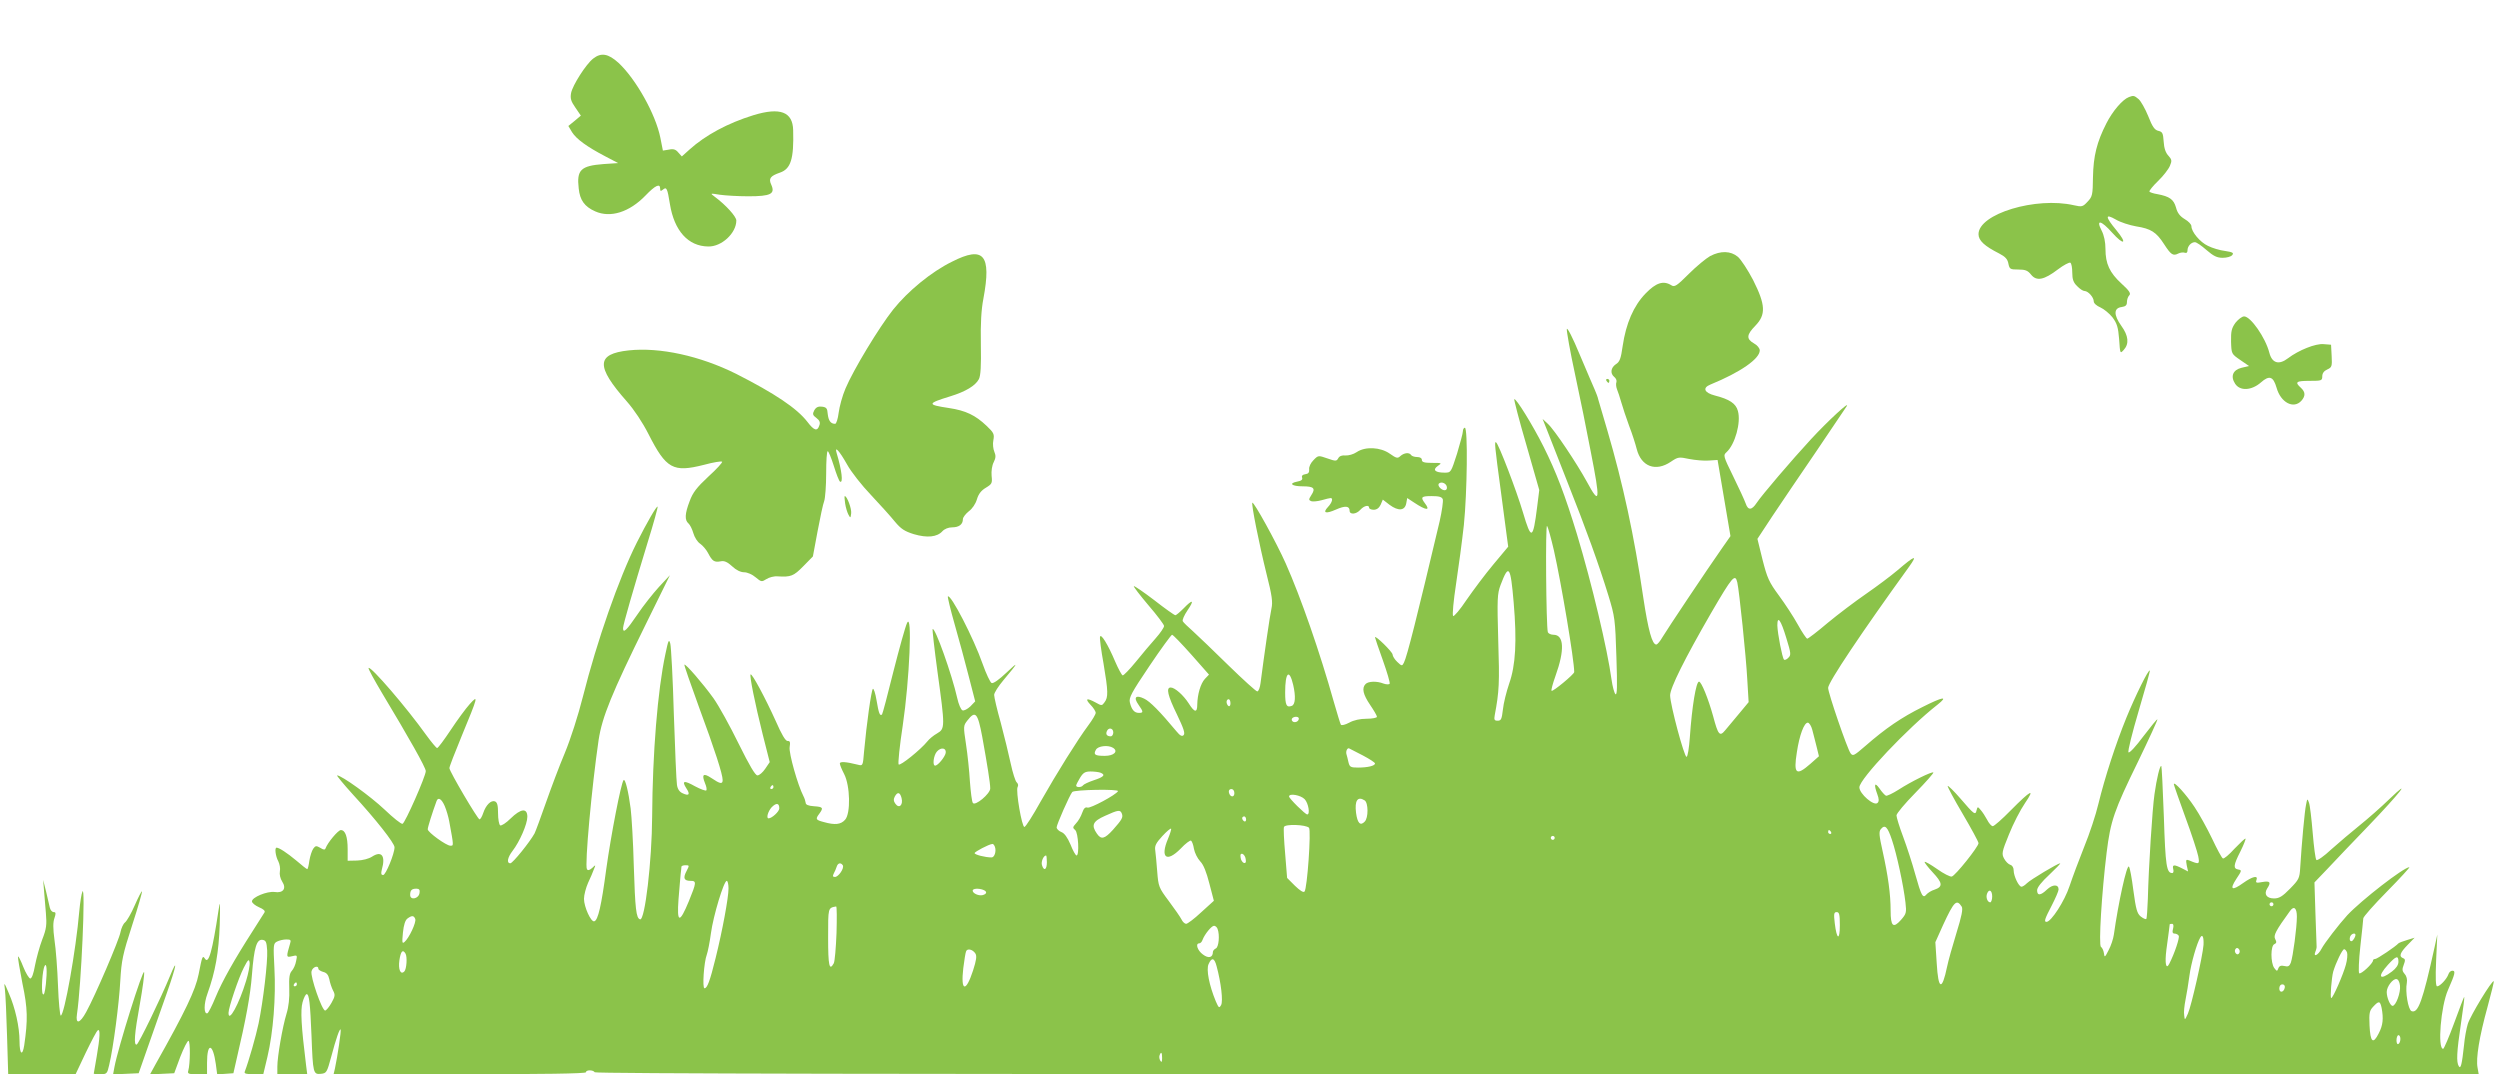
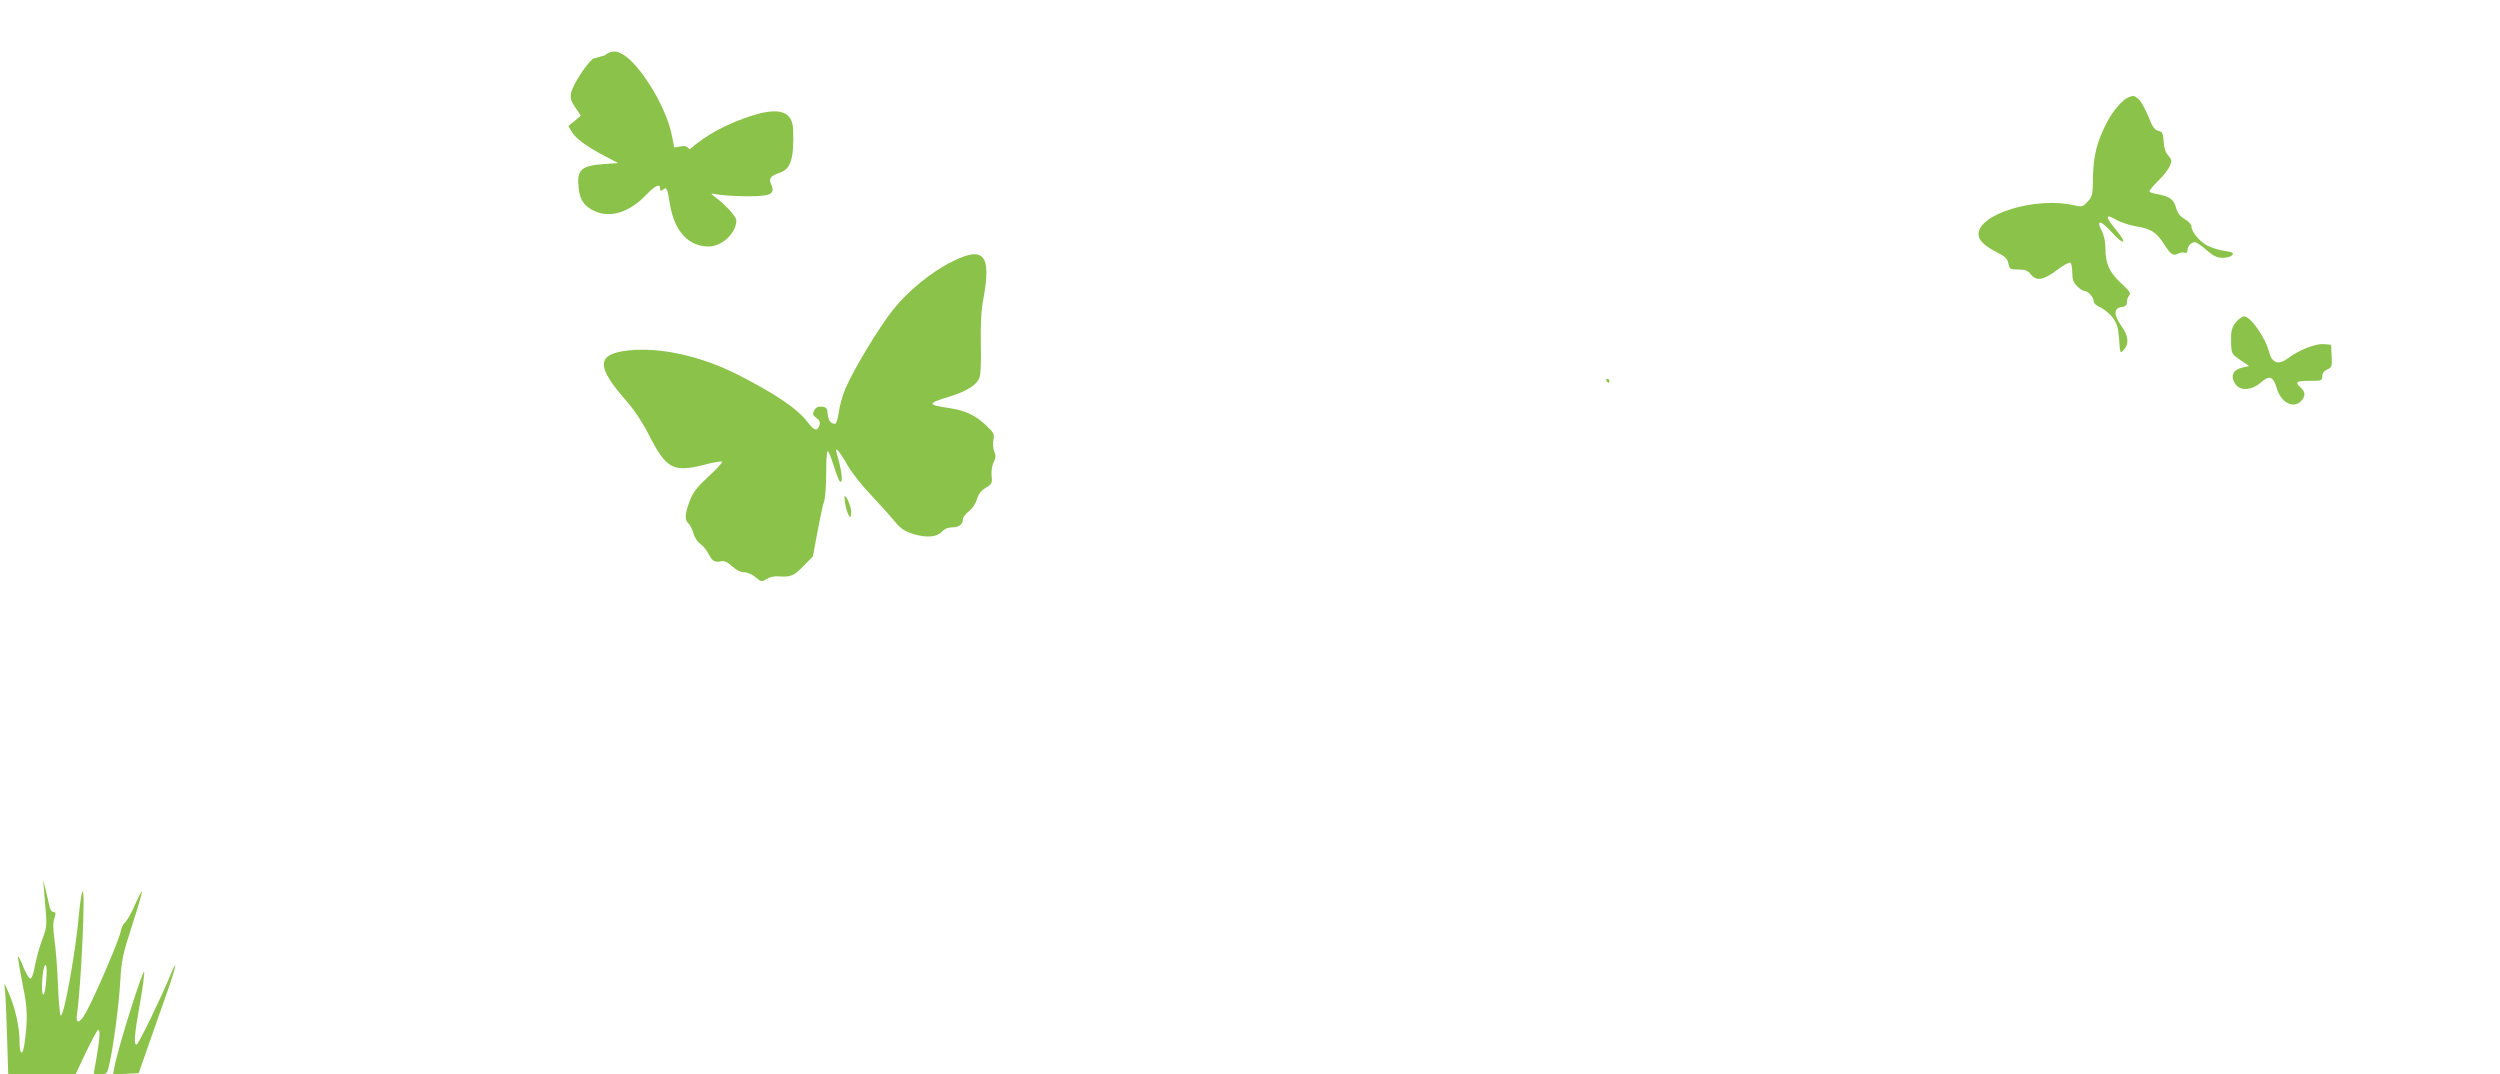
<svg xmlns="http://www.w3.org/2000/svg" version="1.0" width="1280pt" height="550pt" viewBox="0 0 1280 550" preserveAspectRatio="xMidYMid meet">
  <g transform="translate(0,550) scale(0.1,-0.1)" fill="#8bc34a" stroke="none">
-     <path d="M3037 5200 c-37 -29 -105 -136 -113 -176 -5 -28 -1 -42 22 -75 l28 -41 -32 -27 -32 -26 19 -32 c22 -35 77 -75 171 -124 l65 -34 -75 -5 c-117 -9 -138 -30 -127 -125 6 -60 30 -93 84 -117 78 -35 175 -5 258 81 50 52 75 64 75 35 0 -13 3 -14 14 -5 19 16 23 7 36 -74 22 -136 93 -216 196 -217 68 -2 144 68 144 133 0 20 -53 79 -111 122 -24 18 -24 18 26 10 28 -4 94 -8 147 -8 114 0 138 12 117 59 -15 32 -5 45 44 62 56 19 72 70 68 217 -2 95 -67 119 -204 77 -130 -40 -245 -102 -326 -175 l-40 -36 -18 20 c-13 16 -25 20 -48 15 l-31 -5 -13 66 c-24 120 -125 300 -214 383 -53 48 -89 54 -130 22z" />
+     <path d="M3037 5200 c-37 -29 -105 -136 -113 -176 -5 -28 -1 -42 22 -75 l28 -41 -32 -27 -32 -26 19 -32 c22 -35 77 -75 171 -124 l65 -34 -75 -5 c-117 -9 -138 -30 -127 -125 6 -60 30 -93 84 -117 78 -35 175 -5 258 81 50 52 75 64 75 35 0 -13 3 -14 14 -5 19 16 23 7 36 -74 22 -136 93 -216 196 -217 68 -2 144 68 144 133 0 20 -53 79 -111 122 -24 18 -24 18 26 10 28 -4 94 -8 147 -8 114 0 138 12 117 59 -15 32 -5 45 44 62 56 19 72 70 68 217 -2 95 -67 119 -204 77 -130 -40 -245 -102 -326 -175 c-13 16 -25 20 -48 15 l-31 -5 -13 66 c-24 120 -125 300 -214 383 -53 48 -89 54 -130 22z" />
    <path d="M10900 5003 c-32 -12 -83 -71 -115 -134 -49 -96 -67 -167 -69 -277 -1 -90 -3 -99 -28 -125 -24 -26 -29 -27 -69 -18 -195 45 -489 -44 -489 -148 0 -33 31 -61 106 -99 31 -16 43 -29 47 -52 6 -28 9 -30 51 -30 36 0 48 -5 65 -26 28 -35 66 -28 138 27 29 22 58 37 63 34 6 -3 10 -26 10 -51 0 -34 6 -51 25 -69 13 -14 30 -25 38 -25 18 0 47 -32 47 -53 0 -10 15 -23 34 -31 18 -8 46 -31 62 -51 23 -31 29 -50 34 -112 5 -75 5 -75 24 -54 28 31 24 72 -13 123 -40 56 -39 91 2 96 20 3 27 9 27 26 0 12 5 27 12 34 9 9 1 23 -40 60 -61 56 -82 102 -82 177 0 36 -7 70 -20 95 -30 58 -3 53 54 -11 61 -68 80 -58 22 12 -58 70 -59 87 -3 55 23 -14 70 -29 104 -35 76 -12 103 -29 143 -91 35 -54 46 -62 73 -48 10 5 25 7 33 4 9 -3 14 1 14 12 0 22 19 42 38 42 8 0 34 -18 59 -40 36 -31 54 -40 83 -40 21 0 43 6 49 14 9 11 3 15 -36 21 -27 3 -66 15 -88 26 -41 19 -85 72 -85 101 0 9 -15 25 -34 36 -25 15 -38 32 -45 60 -12 41 -32 56 -95 68 -20 3 -38 9 -41 13 -2 4 18 29 44 54 27 26 54 61 61 78 11 26 10 32 -8 52 -14 15 -22 38 -24 72 -3 43 -6 50 -27 55 -19 4 -31 21 -52 75 -16 39 -38 78 -50 88 -22 18 -25 19 -49 10z" />
-     <path d="M8756 4189 c-21 -12 -70 -52 -109 -91 -61 -61 -73 -69 -89 -59 -41 26 -79 14 -133 -42 -61 -63 -100 -153 -117 -269 -9 -64 -15 -81 -35 -93 -26 -18 -30 -47 -8 -65 9 -7 14 -19 11 -27 -3 -7 -2 -23 3 -36 5 -12 15 -42 22 -67 7 -25 25 -79 40 -120 16 -41 33 -95 39 -119 23 -90 97 -118 175 -65 37 25 41 25 94 14 31 -6 76 -10 100 -8 l45 3 33 -195 33 -195 -42 -60 c-80 -114 -284 -420 -306 -457 -12 -21 -26 -38 -32 -38 -21 0 -41 73 -66 238 -47 321 -105 587 -184 857 -23 77 -44 149 -47 160 -2 11 -11 34 -18 50 -8 17 -42 98 -77 180 -36 87 -64 141 -66 130 -1 -12 17 -115 42 -230 25 -116 61 -293 80 -394 51 -259 48 -282 -19 -158 -52 95 -166 266 -200 297 l-27 25 20 -50 c11 -27 58 -147 104 -265 101 -254 165 -433 213 -589 33 -108 35 -122 41 -315 5 -151 4 -198 -5 -190 -6 6 -15 39 -20 75 -21 155 -100 488 -177 744 -61 200 -106 318 -171 448 -54 108 -142 251 -150 243 -2 -2 25 -108 62 -234 l66 -231 -11 -88 c-21 -167 -30 -170 -72 -28 -33 112 -125 352 -138 360 -9 6 -8 -11 25 -255 13 -96 26 -198 30 -227 l7 -52 -76 -91 c-42 -50 -103 -132 -137 -181 -33 -50 -65 -87 -69 -83 -5 5 2 79 15 164 13 85 31 221 40 302 17 167 21 498 5 498 -5 0 -10 -8 -10 -18 0 -10 -14 -61 -30 -115 -31 -96 -31 -97 -63 -97 -49 0 -64 14 -36 34 23 16 22 16 -29 16 -40 0 -52 4 -52 15 0 9 -9 15 -24 15 -14 0 -28 5 -31 10 -9 15 -36 12 -55 -5 -14 -13 -20 -12 -54 12 -48 34 -126 38 -170 8 -16 -11 -42 -18 -57 -17 -18 2 -31 -3 -37 -14 -9 -16 -13 -16 -56 -1 -46 16 -47 16 -71 -9 -14 -14 -24 -34 -22 -47 1 -16 -4 -23 -20 -25 -14 -2 -20 -8 -16 -18 3 -10 -4 -16 -26 -20 -45 -9 -27 -24 29 -24 57 0 67 -10 44 -45 -14 -22 -14 -25 -1 -31 8 -3 32 -1 54 5 21 6 41 11 46 11 14 0 7 -24 -14 -46 -29 -31 -11 -36 41 -13 47 21 70 19 70 -6 0 -21 34 -19 55 5 19 21 45 27 45 10 0 -5 11 -10 23 -10 16 0 28 9 36 26 l11 26 35 -27 c45 -33 78 -30 85 8 l5 27 35 -23 c63 -42 86 -43 55 -3 -23 31 -18 36 35 36 38 0 52 -4 57 -16 3 -9 -4 -60 -16 -113 -117 -494 -167 -693 -183 -724 -9 -18 -11 -18 -34 4 -13 12 -24 30 -24 38 -1 14 -90 101 -90 88 0 -3 18 -56 40 -117 22 -62 38 -116 35 -121 -3 -4 -17 -4 -31 1 -35 14 -78 12 -92 -2 -21 -21 -13 -54 23 -107 19 -28 35 -55 35 -61 0 -5 -23 -10 -53 -10 -33 0 -66 -7 -89 -20 -21 -11 -40 -16 -43 -10 -3 5 -19 58 -36 117 -71 253 -169 535 -246 708 -48 108 -164 318 -171 311 -6 -7 34 -208 73 -366 28 -110 32 -143 25 -175 -8 -34 -38 -243 -56 -382 -3 -24 -10 -43 -17 -43 -6 0 -72 60 -147 133 -74 73 -156 151 -181 174 -26 23 -50 46 -53 52 -4 6 7 31 24 56 37 54 27 59 -20 10 -19 -19 -38 -35 -42 -35 -5 0 -53 34 -108 77 -55 42 -102 74 -105 72 -2 -3 32 -47 75 -98 44 -51 80 -99 80 -106 0 -8 -19 -36 -43 -63 -24 -27 -70 -81 -102 -121 -32 -39 -62 -70 -67 -69 -5 2 -22 33 -38 70 -37 88 -74 148 -78 127 -2 -9 6 -70 18 -136 24 -143 25 -173 5 -199 -13 -18 -15 -18 -45 -1 -46 25 -57 21 -27 -11 15 -15 27 -34 27 -42 0 -7 -17 -36 -38 -64 -55 -74 -160 -242 -244 -390 -40 -72 -77 -130 -83 -130 -13 -1 -45 185 -35 204 5 8 3 18 -5 25 -6 5 -20 48 -30 95 -10 47 -33 141 -51 209 -19 67 -34 132 -34 143 0 11 22 45 48 76 76 90 81 101 15 38 -37 -35 -67 -57 -76 -53 -7 3 -28 47 -46 98 -46 132 -164 360 -178 345 -2 -2 13 -66 35 -143 22 -76 54 -196 72 -266 l33 -128 -25 -26 c-15 -14 -33 -23 -40 -20 -8 3 -20 31 -27 63 -27 120 -114 365 -126 353 -2 -3 9 -101 25 -219 39 -283 39 -291 -2 -315 -18 -10 -41 -29 -50 -41 -34 -42 -139 -127 -147 -118 -4 5 5 95 21 199 35 236 50 586 22 525 -9 -19 -40 -131 -70 -249 -29 -117 -55 -216 -58 -219 -11 -10 -17 6 -28 72 -6 37 -15 63 -19 59 -8 -8 -32 -178 -45 -321 -6 -74 -6 -74 -33 -67 -60 15 -91 17 -91 6 0 -7 10 -31 22 -54 31 -60 34 -202 5 -234 -22 -25 -52 -28 -109 -12 -42 11 -44 15 -23 43 22 30 19 35 -27 38 -30 2 -43 8 -43 18 -1 8 -6 24 -12 35 -28 54 -75 219 -70 250 4 25 2 32 -10 31 -11 -1 -31 33 -62 104 -52 115 -121 244 -128 237 -6 -7 22 -147 62 -307 l36 -142 -23 -34 c-13 -19 -30 -34 -40 -34 -11 0 -40 49 -96 162 -44 90 -102 195 -129 233 -54 75 -143 178 -149 172 -2 -2 32 -100 75 -218 81 -219 121 -343 121 -373 0 -22 -13 -20 -57 10 -42 28 -52 20 -33 -27 7 -16 10 -32 6 -36 -3 -3 -29 6 -57 21 -57 32 -70 29 -45 -10 21 -31 14 -41 -18 -26 -17 7 -27 22 -30 44 -3 18 -10 182 -16 363 -5 182 -14 343 -18 359 -7 26 -10 20 -25 -52 -40 -186 -66 -509 -68 -832 -1 -226 -37 -536 -62 -527 -20 6 -25 53 -32 274 -3 120 -11 252 -16 293 -11 86 -28 155 -36 146 -13 -13 -65 -283 -89 -456 -25 -188 -42 -261 -61 -267 -17 -6 -53 74 -53 115 0 20 10 57 21 82 12 25 25 56 30 70 10 23 9 24 -9 6 -14 -12 -22 -14 -27 -6 -12 20 25 424 60 662 18 117 66 236 242 593 l123 250 -56 -60 c-30 -33 -81 -97 -111 -142 -55 -81 -73 -98 -73 -69 0 17 53 200 126 439 31 99 53 181 51 183 -5 5 -54 -80 -106 -183 -93 -185 -205 -507 -276 -788 -25 -99 -64 -220 -93 -290 -28 -66 -71 -181 -97 -255 -26 -74 -52 -145 -58 -157 -24 -44 -112 -153 -124 -153 -20 0 -15 29 11 63 37 48 76 138 76 175 0 46 -33 43 -86 -9 -23 -23 -47 -38 -53 -35 -6 4 -11 32 -11 62 0 41 -4 56 -16 61 -20 7 -46 -18 -60 -60 -6 -18 -14 -32 -19 -32 -9 0 -153 244 -154 262 -1 6 28 80 63 165 84 203 87 214 41 163 -20 -22 -64 -82 -97 -132 -34 -51 -65 -93 -70 -93 -4 0 -29 30 -56 67 -100 140 -284 354 -295 343 -3 -3 29 -61 70 -130 137 -228 223 -380 223 -398 0 -26 -106 -266 -119 -270 -7 -2 -48 31 -92 73 -72 68 -220 175 -243 175 -4 0 32 -44 81 -98 117 -127 213 -249 213 -270 0 -33 -45 -142 -58 -142 -11 0 -12 7 -7 28 20 70 -1 98 -50 66 -17 -11 -48 -19 -77 -20 l-48 -1 0 59 c0 64 -12 98 -35 98 -14 0 -68 -65 -78 -93 -3 -9 -10 -9 -27 2 -21 12 -25 11 -36 -4 -7 -10 -16 -37 -20 -61 -3 -24 -8 -44 -11 -44 -3 0 -28 20 -56 44 -48 40 -88 66 -101 66 -11 0 -5 -45 9 -70 7 -14 11 -37 8 -51 -3 -16 2 -37 12 -53 23 -35 5 -60 -39 -53 -38 5 -116 -27 -116 -48 0 -8 16 -21 36 -30 24 -10 33 -19 28 -27 -4 -7 -31 -49 -59 -93 -97 -151 -158 -260 -191 -340 -18 -44 -37 -81 -42 -83 -19 -6 -19 48 0 100 41 114 58 212 63 353 3 118 2 130 -6 75 -32 -212 -51 -279 -70 -248 -12 18 -14 12 -32 -80 -16 -81 -68 -190 -220 -460 l-29 -53 62 3 62 3 31 84 c18 46 37 83 42 82 10 -2 9 -118 -1 -153 -5 -16 2 -18 45 -18 l51 0 0 58 c0 106 30 102 45 -6 l7 -53 41 3 42 3 17 75 c47 200 70 324 78 430 11 140 24 182 54 178 18 -3 21 -11 24 -55 3 -58 -20 -256 -44 -373 -13 -62 -51 -196 -71 -247 -4 -10 8 -13 45 -13 l50 0 21 88 c30 127 44 306 36 454 -6 120 -6 127 13 137 12 6 33 11 48 11 23 0 25 -3 19 -22 -20 -68 -20 -71 10 -64 27 7 28 6 21 -25 -3 -18 -13 -40 -22 -50 -12 -13 -15 -35 -13 -91 2 -46 -3 -93 -14 -128 -21 -69 -47 -220 -47 -271 l0 -39 76 0 77 0 -6 47 c-25 202 -29 280 -18 321 6 23 16 42 21 42 13 0 18 -45 25 -215 7 -190 9 -197 48 -193 29 3 31 7 53 88 25 94 43 145 48 139 4 -4 -16 -139 -29 -199 l-7 -30 646 0 c424 0 646 3 646 10 0 13 37 13 45 0 4 -7 1624 -10 4826 -10 l4820 0 -6 34 c-9 47 9 158 51 310 19 70 34 130 32 132 -8 8 -121 -178 -133 -219 -7 -23 -16 -71 -19 -107 -11 -101 -17 -125 -27 -109 -13 21 -11 71 11 218 11 74 19 135 17 137 -1 2 -24 -58 -51 -132 -27 -74 -53 -134 -57 -134 -30 0 -12 219 25 302 36 82 40 98 22 98 -8 0 -17 -8 -20 -18 -8 -24 -43 -62 -58 -62 -7 0 -9 40 -5 133 l6 132 -14 -65 c-61 -276 -84 -340 -118 -327 -17 7 -33 99 -24 145 3 17 -1 34 -11 45 -13 15 -14 24 -5 47 9 23 8 30 -3 34 -23 9 -16 28 23 68 l36 37 -39 -12 c-21 -6 -41 -14 -44 -17 -14 -16 -109 -80 -119 -80 -6 0 -11 -3 -11 -7 0 -16 -63 -74 -71 -66 -4 4 -2 67 6 138 8 72 15 136 15 143 0 8 55 70 122 138 67 68 118 124 114 124 -28 0 -246 -169 -318 -246 -42 -46 -117 -143 -132 -172 -17 -33 -44 -46 -31 -14 4 9 7 22 6 27 0 6 -3 81 -6 169 l-5 158 68 71 c37 40 131 138 208 218 161 168 229 254 108 138 -43 -42 -113 -103 -154 -136 -41 -33 -106 -88 -144 -122 -37 -35 -72 -59 -76 -54 -5 4 -13 67 -19 139 -6 72 -14 141 -19 154 -8 23 -9 22 -15 -10 -7 -31 -22 -194 -30 -323 -3 -54 -7 -61 -52 -107 -39 -40 -56 -50 -82 -50 -38 0 -53 22 -35 51 21 32 15 40 -25 33 -31 -6 -35 -4 -30 10 10 26 -20 19 -68 -15 -58 -42 -71 -34 -35 21 28 42 29 45 10 48 -27 5 -25 22 11 93 17 34 28 63 26 65 -2 3 -27 -21 -56 -51 -28 -31 -55 -54 -60 -50 -6 3 -30 48 -55 101 -25 52 -65 125 -90 162 -43 65 -106 134 -106 117 0 -4 27 -81 59 -169 33 -89 62 -179 66 -200 8 -42 5 -43 -47 -21 -16 6 -17 3 -12 -25 l7 -32 -31 16 c-41 21 -51 20 -45 -4 3 -11 1 -20 -5 -20 -29 0 -35 35 -43 287 -5 141 -11 259 -13 261 -7 6 -24 -65 -35 -144 -11 -75 -30 -373 -34 -536 -2 -53 -5 -100 -8 -103 -4 -3 -16 3 -29 13 -18 15 -24 36 -37 132 -8 63 -18 119 -23 123 -11 12 -54 -184 -77 -348 -3 -22 -15 -58 -27 -80 -19 -38 -21 -39 -24 -15 -2 14 -9 28 -15 32 -13 8 4 279 29 483 20 162 38 215 160 464 57 118 102 216 100 218 -2 2 -34 -37 -72 -87 -37 -50 -71 -87 -76 -82 -5 5 19 100 52 212 33 111 59 204 57 207 -7 6 -73 -127 -120 -242 -55 -135 -110 -305 -143 -440 -13 -56 -46 -155 -73 -221 -26 -65 -60 -156 -75 -201 -25 -76 -94 -183 -118 -183 -14 0 -9 15 27 84 19 37 35 74 35 82 0 27 -30 27 -59 0 -33 -32 -51 -33 -51 -4 0 14 23 43 63 80 34 32 59 58 55 58 -12 0 -152 -84 -170 -102 -10 -10 -22 -18 -28 -18 -14 0 -40 55 -40 83 0 15 -7 26 -17 29 -10 3 -24 17 -32 32 -13 24 -12 34 25 124 21 53 58 125 82 160 54 79 31 68 -73 -37 -44 -45 -85 -81 -92 -81 -7 0 -20 15 -29 33 -9 17 -24 40 -33 50 -15 18 -16 18 -21 -2 -6 -26 -12 -22 -84 62 -32 37 -61 65 -64 63 -2 -3 32 -67 77 -143 44 -75 81 -143 81 -150 0 -18 -119 -167 -137 -171 -8 -2 -42 15 -74 38 -33 23 -62 40 -65 37 -2 -2 16 -26 41 -53 51 -54 54 -74 10 -89 -17 -5 -35 -17 -42 -25 -18 -22 -26 -6 -57 104 -15 55 -43 141 -62 192 -19 50 -34 100 -34 109 0 10 44 62 97 116 53 54 94 101 92 104 -7 6 -113 -46 -178 -88 -30 -19 -59 -33 -65 -31 -6 3 -21 19 -33 37 -25 35 -30 22 -11 -30 9 -24 9 -36 1 -44 -18 -18 -93 47 -93 80 0 42 249 305 400 423 58 46 28 41 -77 -12 -107 -53 -189 -109 -292 -199 -58 -50 -64 -54 -76 -38 -17 23 -115 309 -115 335 0 28 170 282 415 621 45 63 30 58 -60 -19 -33 -28 -105 -82 -160 -120 -55 -38 -144 -105 -197 -149 -53 -45 -100 -81 -105 -81 -4 0 -26 32 -48 72 -22 40 -66 107 -97 149 -51 69 -60 90 -84 184 l-26 106 77 117 c43 64 144 214 225 332 80 118 150 222 155 230 19 31 -96 -75 -182 -168 -99 -107 -255 -290 -279 -327 -25 -38 -44 -39 -56 -3 -6 17 -35 80 -64 139 -51 104 -52 108 -34 124 43 39 75 152 58 211 -10 38 -43 60 -118 79 -54 14 -65 39 -23 56 154 63 253 132 253 175 0 11 -13 27 -30 36 -40 23 -38 44 8 91 54 56 52 106 -12 233 -27 52 -62 105 -78 119 -37 31 -88 32 -142 4z m-1348 -1182 c2 -10 -3 -17 -11 -17 -18 0 -39 24 -30 34 12 12 38 2 41 -17z m548 -325 c38 -169 104 -562 104 -623 0 -11 -110 -102 -116 -96 -3 3 6 37 20 76 48 133 44 211 -10 211 -13 0 -26 6 -29 13 -9 30 -13 561 -4 544 6 -9 21 -65 35 -125z m-206 -267 c17 -198 10 -322 -23 -415 -14 -41 -29 -101 -32 -132 -6 -50 -9 -58 -27 -58 -17 0 -19 5 -15 28 23 122 25 165 18 382 -6 216 -5 239 12 285 42 111 51 98 67 -90z m1145 103 c10 -44 45 -380 51 -496 l7 -117 -49 -59 c-27 -32 -59 -71 -71 -85 -28 -34 -36 -25 -62 73 -25 90 -60 176 -72 176 -15 0 -36 -126 -47 -285 -4 -55 -11 -100 -17 -100 -12 0 -83 265 -84 314 -1 37 75 189 209 421 110 189 124 205 135 158z m251 -285 c24 -78 25 -87 10 -101 -8 -9 -19 -13 -22 -9 -9 9 -33 134 -34 175 0 53 18 28 46 -65z m-3046 -85 l90 -102 -21 -22 c-22 -24 -38 -79 -39 -131 0 -44 -14 -42 -44 6 -27 42 -71 81 -92 81 -25 0 -15 -42 32 -138 34 -71 43 -97 34 -106 -8 -8 -18 -3 -36 19 -85 102 -136 154 -166 168 -43 21 -56 7 -29 -31 26 -37 26 -42 2 -42 -23 0 -37 16 -46 53 -6 24 7 49 100 187 59 88 112 160 116 160 5 0 49 -46 99 -102z m521 -154 c14 -61 11 -101 -7 -108 -27 -10 -34 3 -34 69 0 103 21 123 41 39z m-321 -95 c0 -11 -4 -17 -10 -14 -5 3 -10 13 -10 21 0 8 5 14 10 14 6 0 10 -9 10 -21z m-1271 -171 c26 -144 41 -237 41 -265 0 -27 -78 -92 -89 -74 -5 7 -11 56 -15 109 -3 53 -12 139 -20 191 -14 93 -14 95 7 122 41 53 53 40 76 -83z m1621 93 c0 -14 -18 -23 -30 -16 -6 4 -8 11 -5 16 8 12 35 12 35 0z m2629 -58 c6 -21 15 -60 22 -86 l12 -49 -44 -39 c-73 -64 -87 -52 -69 60 13 87 37 151 56 151 7 0 18 -17 23 -37z m-3579 -13 c0 -11 -6 -20 -13 -20 -19 0 -27 10 -20 26 8 21 33 17 33 -6z m-1 -79 c28 -18 4 -41 -42 -41 -51 0 -60 6 -46 31 10 20 63 26 88 10z m-857 -26 c-4 -21 -40 -65 -54 -65 -15 0 -8 53 9 72 21 24 49 19 45 -7z m2136 -13 c34 -18 62 -36 62 -41 0 -12 -37 -21 -87 -21 -38 0 -43 3 -49 28 -3 15 -8 33 -10 40 -5 16 5 35 14 30 4 -2 35 -18 70 -36z m-1344 -88 c28 -11 18 -22 -34 -39 -27 -9 -52 -21 -55 -26 -7 -11 -35 -12 -35 -1 0 4 9 22 20 40 16 26 26 32 54 32 19 0 41 -3 50 -6z m-1674 -74 c0 -5 -5 -10 -11 -10 -5 0 -7 5 -4 10 3 6 8 10 11 10 2 0 4 -4 4 -10z m1764 -21 c-12 -20 -142 -89 -156 -84 -11 4 -19 -3 -27 -26 -6 -18 -20 -43 -32 -55 -17 -19 -18 -22 -4 -34 16 -13 22 -130 7 -130 -5 0 -19 25 -31 56 -16 37 -31 58 -47 64 -13 5 -24 16 -24 24 0 14 66 164 80 181 10 12 242 16 234 4z m596 -10 c0 -24 -23 -21 -28 4 -2 10 3 17 12 17 10 0 16 -9 16 -21z m-1704 -25 c9 -35 -12 -56 -31 -30 -10 13 -11 24 -4 37 14 26 27 24 35 -7z m2064 -6 c19 -20 29 -78 13 -78 -10 0 -93 82 -93 92 0 18 60 7 80 -14z m-4403 -35 c9 -21 19 -56 23 -78 24 -130 23 -125 6 -125 -21 0 -116 69 -116 84 0 11 23 84 45 144 8 23 26 12 42 -25z m4710 29 c19 -12 20 -90 0 -109 -22 -23 -37 -8 -44 45 -8 63 8 87 44 64z m-2997 -41 c0 -16 -38 -51 -55 -51 -13 0 -3 36 16 57 24 24 39 22 39 -6z m1754 -27 c7 -19 1 -30 -46 -83 -43 -47 -60 -51 -82 -19 -30 43 -21 63 42 91 68 31 78 32 86 11z m636 -30 c0 -8 -4 -12 -10 -9 -5 3 -10 10 -10 16 0 5 5 9 10 9 6 0 10 -7 10 -16z m322 -42 c12 -12 -9 -313 -23 -327 -6 -6 -23 5 -49 30 l-40 40 -10 124 c-6 68 -9 130 -6 137 6 16 112 12 128 -4z m2985 -63 c24 -71 59 -232 69 -320 6 -52 4 -58 -23 -89 -40 -45 -53 -33 -53 48 0 83 -13 178 -41 304 -18 81 -20 100 -9 113 21 25 34 13 57 -56z m-3707 6 c-41 -97 -7 -123 65 -50 24 26 49 44 53 41 5 -3 12 -22 15 -42 4 -21 18 -49 32 -64 17 -17 32 -55 47 -114 l23 -88 -65 -59 c-35 -33 -70 -59 -77 -59 -7 0 -18 10 -24 23 -6 12 -35 54 -65 94 -51 68 -53 74 -59 150 -3 43 -8 92 -10 108 -4 24 3 38 36 74 22 24 42 41 45 38 2 -2 -5 -26 -16 -52z m3395 35 c3 -5 1 -10 -4 -10 -6 0 -11 5 -11 10 0 6 2 10 4 10 3 0 8 -4 11 -10z m-1415 -30 c0 -5 -4 -10 -10 -10 -5 0 -10 5 -10 10 0 6 5 10 10 10 6 0 10 -4 10 -10z m-2866 -46 c8 -22 -2 -54 -17 -54 -33 0 -87 14 -87 22 0 7 72 45 91 47 4 1 10 -6 13 -15z m1284 -63 c3 -16 -1 -22 -10 -19 -7 3 -15 15 -16 27 -3 16 1 22 10 19 7 -3 15 -15 16 -27z m-1018 -16 c0 -38 -15 -47 -25 -15 -6 18 8 50 21 50 2 0 4 -16 4 -35z m-1045 -15 c9 -15 -22 -60 -40 -60 -11 0 -13 4 -6 18 5 9 12 25 15 35 6 19 21 22 31 7z m-800 -30 c-19 -36 -13 -50 21 -50 31 0 30 -8 -9 -104 -48 -116 -62 -113 -53 10 5 55 9 113 11 129 2 17 4 33 4 38 1 4 10 7 21 7 20 0 20 -1 5 -30z m215 -89 c0 -47 -31 -215 -66 -356 -29 -118 -43 -155 -57 -155 -12 0 -3 134 12 173 5 14 15 63 21 109 12 89 66 268 81 268 5 0 9 -18 9 -39z m-1582 -23 c-4 -30 -48 -39 -48 -10 0 24 8 32 32 32 14 0 19 -6 16 -22z m2886 16 c21 -8 20 -21 -3 -27 -20 -5 -51 9 -51 23 0 11 30 13 54 4z m5166 -34 c0 -16 -5 -30 -10 -30 -14 0 -24 26 -16 45 10 26 26 16 26 -15z m-156 -52 c7 -12 0 -48 -27 -135 -20 -65 -42 -143 -48 -173 -26 -125 -45 -119 -53 18 l-7 108 40 89 c56 121 69 133 95 93z m1596 12 c0 -5 -4 -10 -10 -10 -5 0 -10 5 -10 10 0 6 5 10 10 10 6 0 10 -4 10 -10z m-7357 -147 c-3 -76 -9 -146 -14 -155 -23 -42 -29 -12 -29 131 0 156 -1 152 41 160 4 0 4 -61 2 -136z m7477 84 c0 -56 -20 -205 -31 -236 -7 -18 -14 -22 -33 -17 -17 4 -26 1 -31 -12 -6 -16 -7 -16 -21 2 -19 27 -19 115 1 122 11 5 12 11 4 26 -10 18 2 42 76 144 20 28 35 15 35 -29z m-2340 -44 c0 -81 -16 -75 -26 10 -6 49 -4 57 10 57 13 0 16 -12 16 -67z m-7294 32 c7 -16 -32 -99 -55 -118 -12 -10 -13 -4 -8 48 4 40 12 64 23 72 23 17 33 16 40 -2z m9000 -50 c-5 -18 -2 -25 8 -25 8 0 18 -5 21 -11 6 -9 -21 -90 -48 -143 -17 -34 -24 1 -15 72 5 37 11 81 13 97 2 17 4 31 4 33 1 1 6 2 12 2 7 0 9 -10 5 -25z m-4892 -1 c12 -31 6 -94 -9 -100 -8 -4 -15 -12 -15 -18 0 -29 -22 -35 -51 -13 -28 20 -40 57 -19 57 6 0 14 8 17 18 11 29 46 72 59 72 6 0 15 -7 18 -16z m5826 -31 c0 -5 -4 -15 -10 -23 -11 -18 -25 -7 -17 15 6 15 27 21 27 8z m-778 -51 c-4 -56 -62 -312 -80 -352 -16 -35 -16 -35 -19 -8 -3 14 1 50 7 80 6 29 15 85 20 123 8 62 38 167 56 196 11 18 18 0 16 -39z m183 -42 c-5 -8 -11 -8 -17 -2 -6 6 -7 16 -3 22 5 8 11 8 17 2 6 -6 7 -16 3 -22z m-6471 -2 c8 -13 5 -34 -12 -87 -37 -114 -64 -108 -50 12 5 39 11 78 14 85 5 18 34 12 48 -10z m7023 5 c3 -9 1 -37 -6 -62 -13 -49 -66 -171 -75 -171 -7 0 2 106 10 135 14 47 47 115 56 115 5 0 11 -7 15 -17z m-9941 -5 c10 -16 6 -80 -6 -92 -19 -19 -32 10 -25 58 7 46 17 57 31 34z m10204 -42 c0 -17 -12 -34 -33 -50 -64 -49 -77 -28 -21 34 42 46 54 50 54 16z m-11020 -98 c-36 -119 -90 -217 -90 -164 0 27 52 181 78 231 22 43 27 47 30 27 2 -13 -6 -55 -18 -94z m4969 75 c23 -85 34 -180 23 -199 -10 -17 -12 -15 -27 19 -34 82 -50 163 -37 191 16 36 30 32 41 -11z m-4599 -13 c0 -5 11 -12 24 -16 18 -4 27 -15 32 -37 3 -18 12 -44 19 -58 12 -22 11 -30 -8 -64 -12 -21 -26 -38 -32 -39 -16 -2 -77 174 -70 201 5 22 35 33 35 13z m10658 -87 c4 -35 -21 -103 -38 -103 -12 0 -30 42 -30 71 0 28 32 69 50 66 9 -1 16 -15 18 -34z m-10768 7 c0 -5 -5 -10 -11 -10 -5 0 -7 5 -4 10 3 6 8 10 11 10 2 0 4 -4 4 -10z m10178 -17 c-5 -25 -28 -28 -28 -4 0 12 6 21 16 21 9 0 14 -7 12 -17z m496 -104 c10 -54 7 -88 -15 -130 -29 -58 -43 -45 -47 41 -3 64 0 76 19 96 29 31 35 30 43 -7z m96 -158 c0 -11 -4 -23 -10 -26 -6 -4 -10 5 -10 19 0 14 5 26 10 26 6 0 10 -9 10 -19z m-6340 -98 c0 -21 -3 -24 -9 -14 -5 8 -7 20 -4 28 8 21 13 15 13 -14z" />
    <path d="M4874 4160 c-106 -52 -226 -151 -301 -245 -73 -92 -204 -309 -244 -404 -16 -37 -31 -93 -35 -124 -4 -32 -12 -57 -18 -57 -23 0 -34 16 -38 50 -2 30 -7 35 -30 38 -19 2 -30 -3 -39 -19 -10 -19 -8 -25 11 -39 16 -12 21 -23 15 -38 -10 -32 -27 -27 -61 18 -54 70 -168 146 -365 246 -185 92 -390 137 -550 120 -167 -18 -169 -81 -10 -261 38 -43 81 -108 111 -167 91 -179 126 -198 284 -158 48 13 90 20 93 16 4 -3 -28 -38 -70 -76 -60 -56 -80 -82 -96 -126 -25 -65 -26 -97 -6 -114 8 -7 19 -29 25 -50 6 -21 21 -45 35 -54 13 -9 32 -31 41 -49 21 -40 31 -47 64 -41 18 4 34 -3 58 -25 21 -20 44 -31 62 -31 16 0 42 -11 59 -26 29 -24 31 -24 55 -9 14 9 40 16 58 14 67 -4 81 1 131 52 l49 50 24 129 c13 70 28 140 34 155 5 14 10 78 10 141 0 63 3 114 8 114 4 0 18 -34 31 -75 13 -42 27 -78 32 -81 17 -10 9 58 -17 145 -13 42 13 14 53 -57 20 -37 76 -108 123 -157 47 -50 102 -111 122 -136 31 -37 49 -49 97 -64 68 -20 119 -15 146 15 11 12 31 20 50 20 35 0 55 15 55 42 0 9 14 27 30 40 18 13 35 38 42 62 8 27 22 45 46 59 31 19 33 23 29 61 -2 24 2 53 11 70 11 22 11 34 3 53 -6 14 -9 40 -5 59 6 31 2 39 -35 74 -57 54 -106 78 -193 91 -113 17 -112 23 8 60 78 24 128 54 146 88 9 18 12 67 10 177 -2 108 2 178 13 235 42 225 2 272 -161 189z" />
    <path d="M11446 3848 c-20 -28 -24 -43 -23 -97 2 -63 2 -63 47 -94 l45 -31 -38 -9 c-45 -11 -58 -44 -33 -82 25 -38 84 -35 132 7 43 38 63 31 80 -27 21 -76 87 -111 127 -67 22 25 21 45 -3 67 -32 29 -24 35 45 35 61 0 65 1 65 23 0 16 9 28 25 35 24 11 26 16 23 70 l-3 57 -38 3 c-41 4 -128 -31 -182 -72 -47 -36 -82 -26 -96 28 -20 78 -96 186 -129 186 -11 0 -30 -15 -44 -32z" />
    <path d="M8225 3550 c3 -5 8 -10 11 -10 2 0 4 5 4 10 0 6 -5 10 -11 10 -5 0 -7 -4 -4 -10z" />
    <path d="M4327 2923 c3 -21 11 -47 17 -58 10 -19 11 -18 14 7 3 23 -21 88 -33 88 -2 0 -1 -17 2 -37z" />
    <path d="M225 945 c2 -27 7 -81 10 -120 5 -60 3 -80 -19 -136 -14 -37 -30 -97 -37 -133 -7 -40 -16 -66 -24 -66 -6 0 -23 27 -36 60 -13 33 -25 57 -27 52 -1 -5 9 -67 23 -138 27 -128 28 -186 9 -316 -9 -58 -24 -45 -24 20 0 74 -22 172 -55 247 -24 57 -25 58 -20 20 3 -22 8 -129 11 -237 l6 -198 173 0 172 0 52 110 c29 60 56 112 62 115 13 9 11 -37 -6 -135 -8 -47 -15 -86 -15 -87 0 -2 15 -3 34 -3 32 0 35 2 45 47 21 87 51 316 57 433 6 102 12 133 61 284 30 92 52 170 50 172 -2 3 -19 -30 -37 -71 -18 -42 -41 -81 -50 -88 -9 -7 -19 -29 -23 -49 -6 -38 -130 -327 -176 -410 -32 -59 -55 -64 -47 -11 22 146 45 669 28 628 -5 -11 -12 -56 -16 -100 -17 -200 -77 -535 -95 -535 -4 0 -11 69 -14 153 -3 83 -11 189 -18 234 -8 59 -8 92 0 113 8 24 7 30 -4 30 -8 0 -17 10 -20 23 -3 12 -11 49 -19 82 l-15 60 4 -50z m10 -483 c-5 -44 -10 -61 -16 -51 -9 14 -2 125 10 144 10 18 13 -26 6 -93z" />
    <path d="M870 502 c-45 -110 -160 -347 -170 -350 -16 -6 -12 54 16 207 14 79 24 152 22 163 -4 26 -134 -387 -152 -485 l-7 -38 65 3 66 3 49 140 c27 77 70 200 96 273 48 136 57 187 15 84z" />
  </g>
</svg>